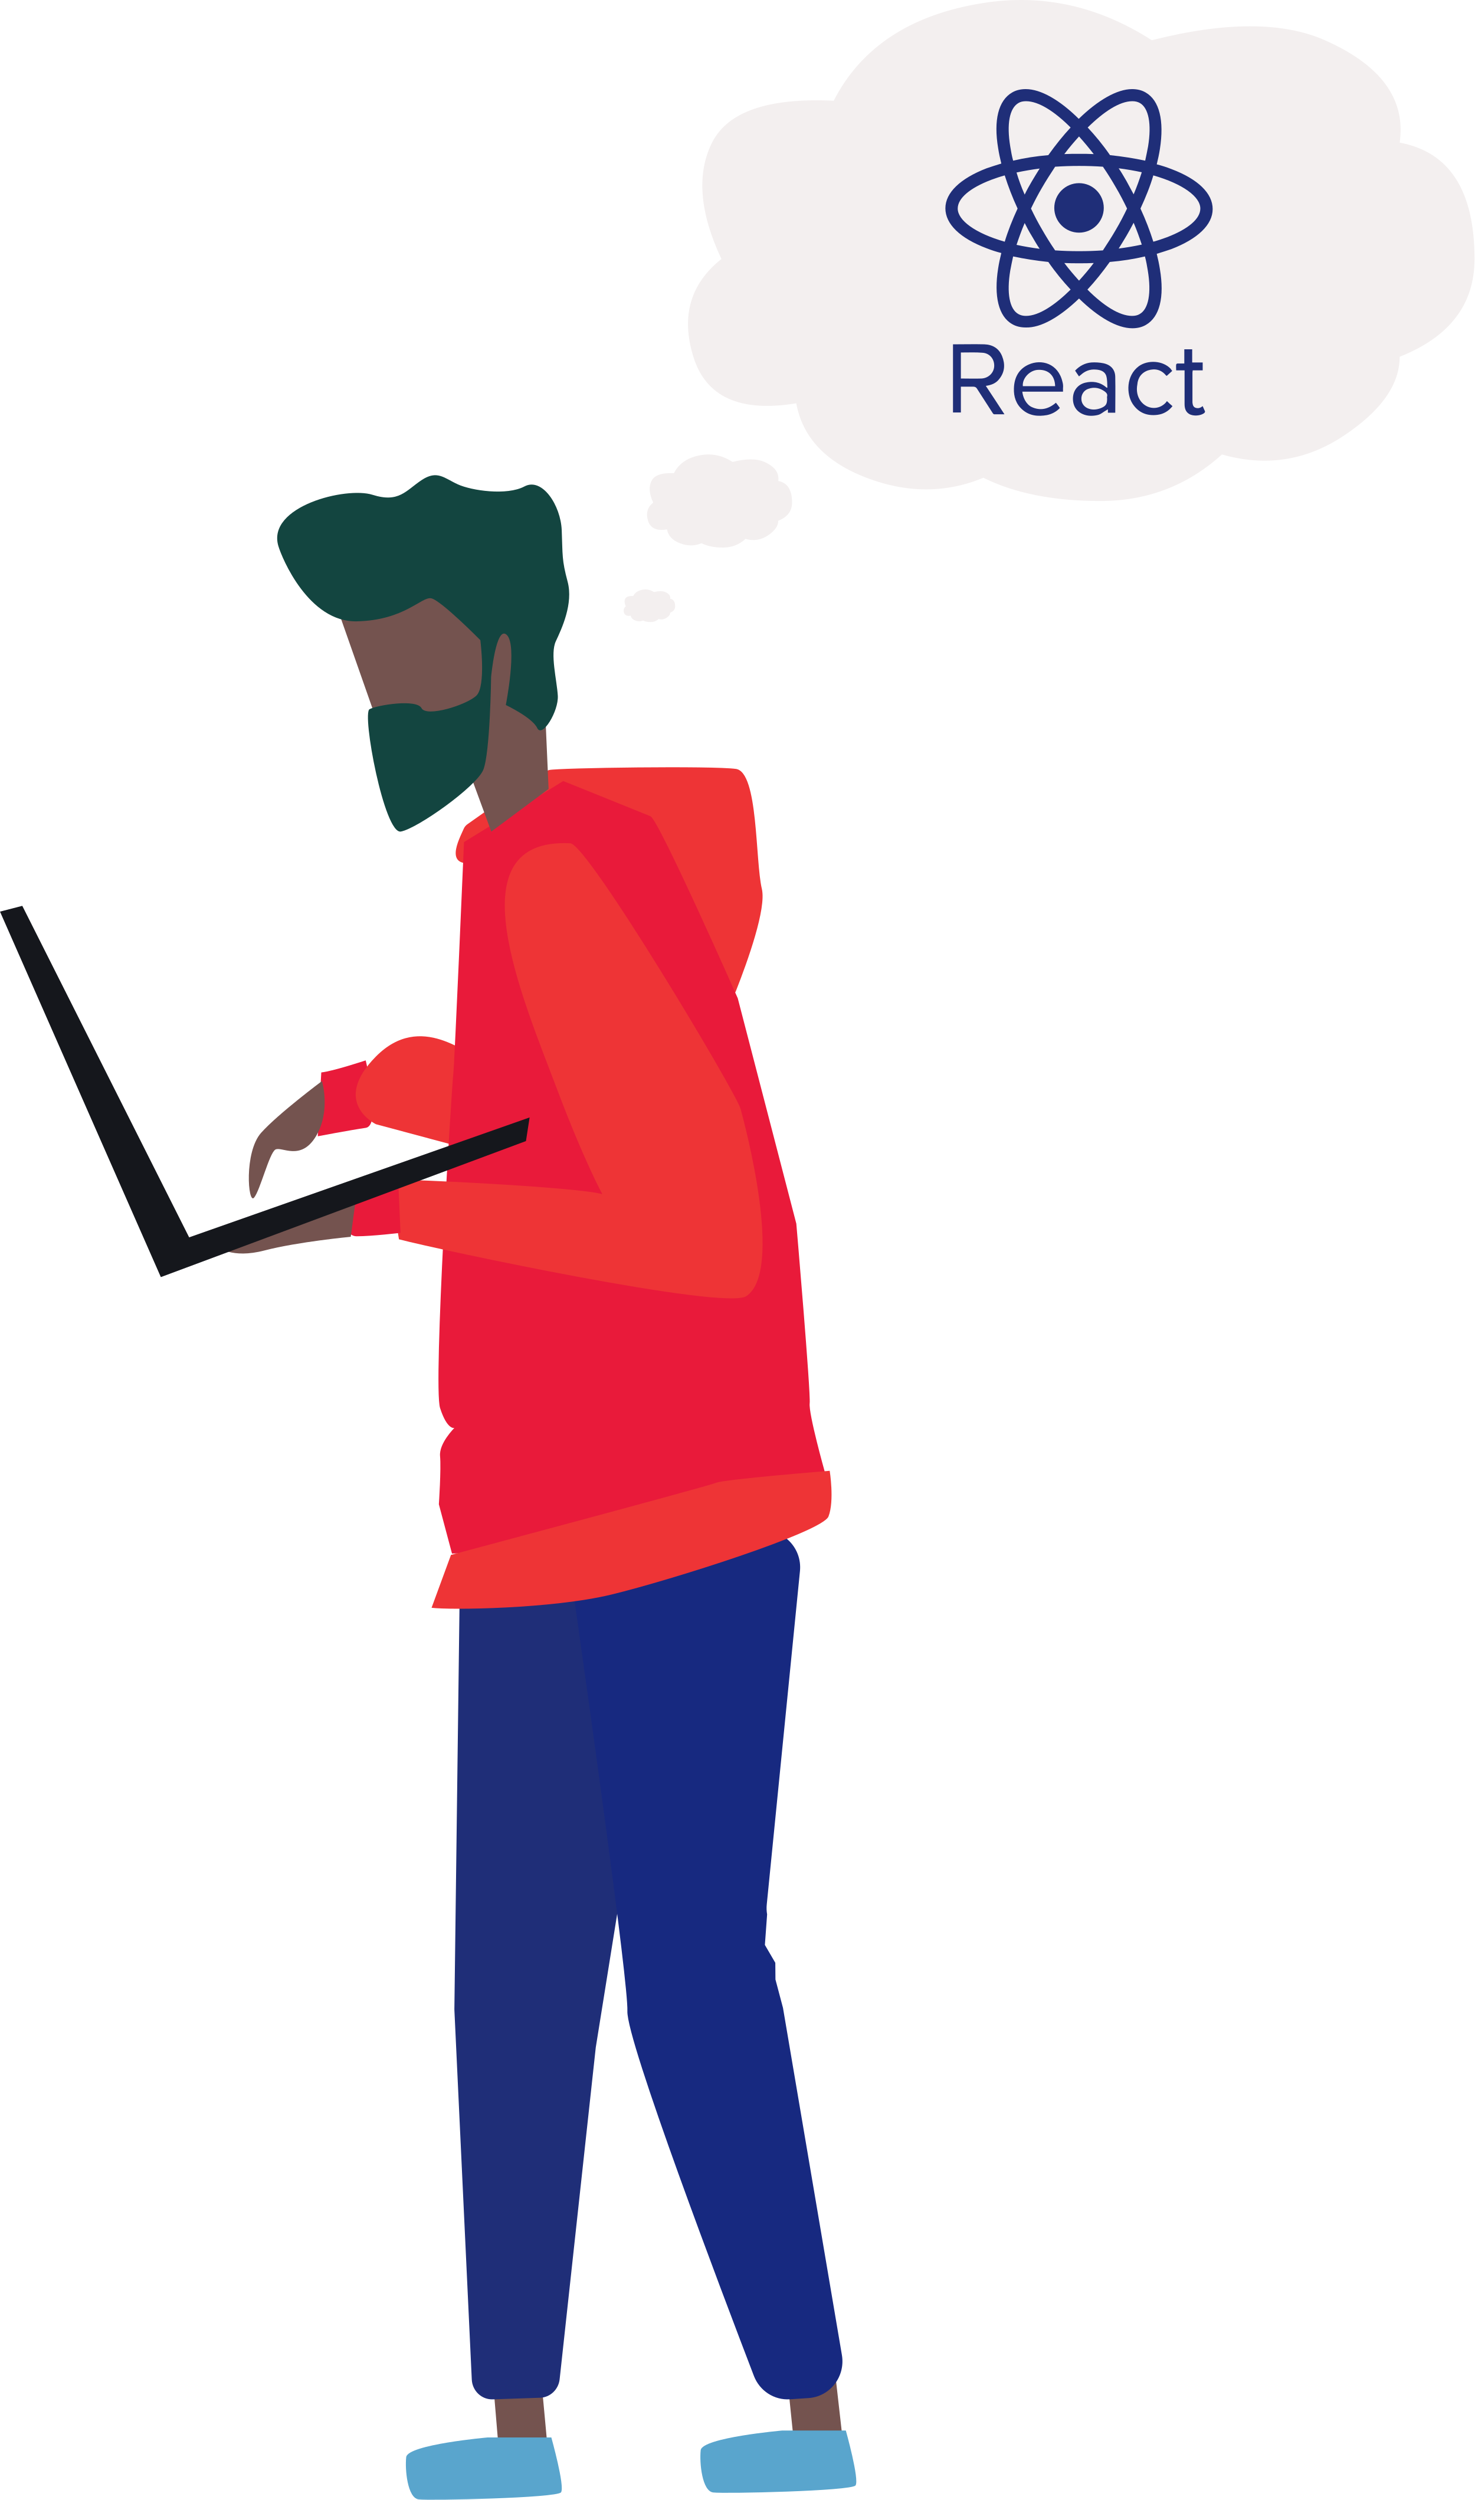
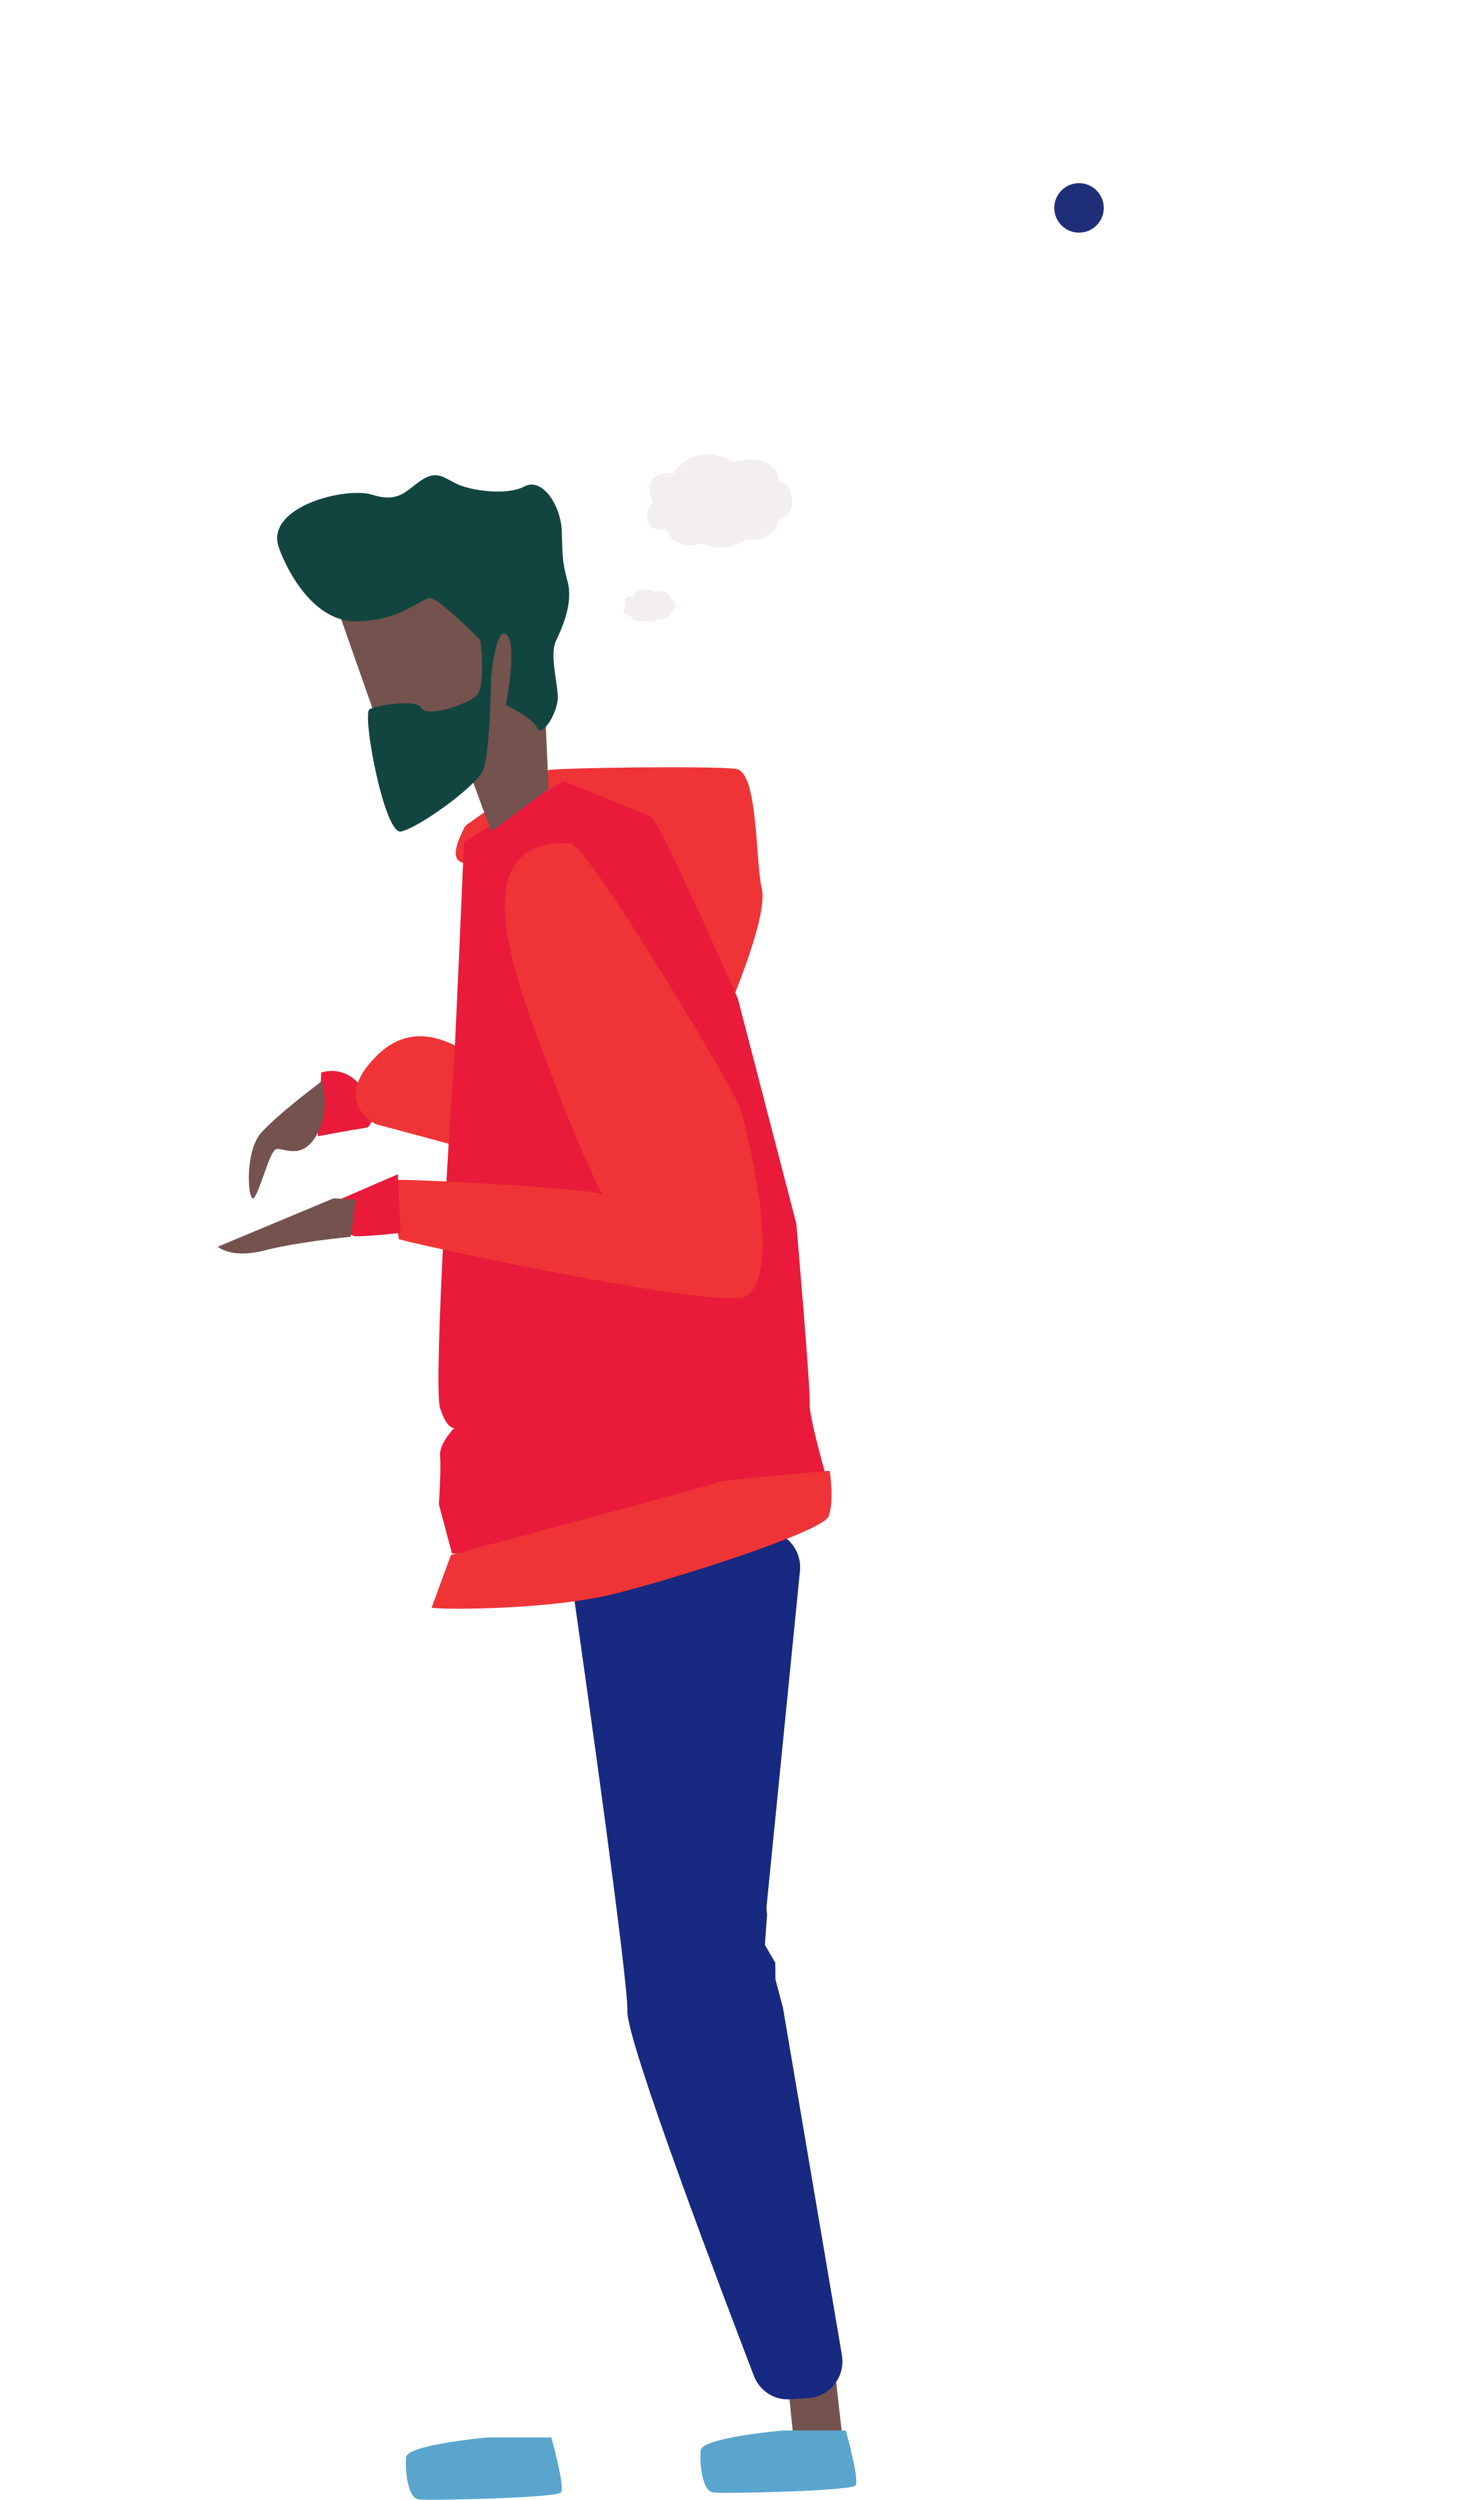
<svg xmlns="http://www.w3.org/2000/svg" width="298px" height="505px" viewBox="0 0 298 505" version="1.1">
  <title>Framework Guy 2 React</title>
  <g id="Framework-Guy-2-React" stroke="none" stroke-width="1" fill="none" fill-rule="evenodd">
    <g id="Laptop-Man" transform="translate(0, 96)">
      <g id="legs" transform="translate(82, 209)">
-         <polygon id="Fill-613" fill="#74534F" points="28.7 190.21 18.792 190.21 17.5 174.825 27.408 176.25" />
        <path d="M16.544,187.413 C16.544,187.413 0.342,188.838 0.066,191.396 C-0.211,193.953 0.342,199.645 2.576,199.928 C4.814,200.211 30.503,199.645 31.343,198.503 C32.183,197.37 29.386,187.413 29.386,187.413 L16.544,187.413" id="Fill-614" fill="#59A5CD" />
        <polyline id="Fill-615" fill="#74534F" points="86.908 175.996 88.2 187.413 78.292 187.413 77 174.825 86.908 175.996" />
        <path d="M76.046,186.014 C76.046,186.014 59.845,187.439 59.564,189.996 C59.292,192.559 59.845,198.244 62.079,198.528 C64.317,198.815 90.004,198.244 90.844,197.107 C91.679,195.97 88.888,186.014 88.888,186.014 L76.046,186.014" id="Fill-616" fill="#59A5CD" />
-         <path d="M11.03,4.146 L9.8,100.921 L9.808,101.179 L13.317,175.722 C13.425,178.017 15.316,179.793 17.559,179.718 L27.112,179.393 C29.158,179.325 30.838,177.732 31.067,175.658 L38.365,108.628 L48.946,42.676 C49.063,41.947 48.989,41.201 48.737,40.512 L35.213,3.916 C34.65,2.386 33.261,1.327 31.661,1.208 L15.44,0.011 C13.08,-0.163 11.062,1.728 11.03,4.146" id="Fill-617" fill="#1F2E78" />
        <path d="M81.358,179.457 L77.603,179.704 C74.424,179.919 71.472,178.007 70.313,174.984 C63.994,158.499 44.525,107.194 44.752,101.295 C44.963,95.556 36.726,36.986 33.676,15.59 C33.077,11.364 36.084,7.492 40.261,7.11 L71.68,4.226 C76.256,3.808 80.081,7.739 79.619,12.391 L72.913,79.727 C72.842,80.401 72.866,81.078 72.983,81.747 L72.533,87.916 L74.639,91.525 L74.667,94.891 L76.19,100.634 L88.092,170.762 C88.832,175.119 85.696,179.17 81.358,179.457" id="Fill-628" fill="#172980" />
      </g>
      <g id="torso" transform="translate(44, 59)">
        <g id="back-arm" transform="translate(6.27, 54.344)">
-           <path d="M14.639,7.31 C17,7.069 23.61,4.877 23.61,4.877 C23.61,4.877 26.915,18.013 23.61,18.504 C20.305,18.99 13.933,20.205 13.933,20.205 L14.639,7.31" id="Fill-618" fill="#E91A3A" />
+           <path d="M14.639,7.31 C23.61,4.877 26.915,18.013 23.61,18.504 C20.305,18.99 13.933,20.205 13.933,20.205 L14.639,7.31" id="Fill-618" fill="#E91A3A" />
          <path d="M47.066,4.591 C44.244,4.103 34.841,-5.169 25.671,4.103 C16.501,13.375 25.671,17.766 25.671,17.766 L52.944,25.082 L47.066,4.591" id="Fill-619" fill="#EE3436" />
          <path d="M14.778,9.057 C14.778,9.057 5.969,15.616 2.493,19.497 C-0.991,23.387 -0.172,34.067 1.057,32.61 C2.286,31.153 4.128,23.627 5.36,22.897 C6.585,22.17 10.475,25.325 13.549,20.228 C16.62,15.13 14.778,9.057 14.778,9.057" id="Fill-620" fill="#74534F" />
        </g>
        <g id="shirt" transform="translate(43.191, 0)">
          <path d="M7.242,11.514 C6.905,11.754 6.649,12.072 6.489,12.445 C5.522,14.666 2.345,20.461 8.969,19.243 C14.768,18.181 22.44,9.78 25.322,6.407 C26.01,5.596 27.187,5.372 28.143,5.861 C32.271,7.985 42.672,13.373 42.856,13.907 C43.031,14.42 52.763,35.615 57.243,45.355 C58.081,47.175 60.741,47.104 61.475,45.242 C63.937,38.991 67.66,28.526 66.731,24.585 C65.362,18.801 66.047,1.005 61.502,0.339 C56.949,-0.326 25.57,0.119 23.755,0.56 C22.142,0.956 9.982,9.567 7.242,11.514" id="Fill-622" fill="#EE3436" />
          <path d="M6.552,15.119 C6.552,15.119 4.62,60.422 4.38,62.085 C4.137,63.744 0.268,124.935 1.717,129.445 C3.167,133.95 4.612,133.475 4.612,133.475 C4.612,133.475 1.474,136.557 1.717,139.169 C1.957,141.776 1.474,148.893 1.474,148.893 L4.129,158.852 C4.129,158.852 60.335,157.429 79.416,142.251 C79.416,142.251 76.148,130.629 76.391,128.496 C76.635,126.359 73.692,92.206 73.692,92.206 L61.862,46.667 C61.862,46.667 45.919,10.617 44.23,9.904 C42.537,9.194 26.599,2.787 26.599,2.787 L6.552,15.119" id="Fill-623" fill="#E91A3A" />
          <path d="M0,169.802 C3.684,170.288 24.306,170.047 36.333,167.134 C48.36,164.221 78.965,154.51 80.195,151.352 C81.416,148.202 80.438,142.131 80.438,142.131 C80.438,142.131 59.19,143.833 57.47,144.559 C55.753,145.289 3.924,159.121 3.924,159.121 L0,169.802" id="Fill-630" fill="#EE3436" />
        </g>
        <g id="front-arm" transform="translate(0, 15.328)">
          <path d="M71.229,0.032 C74.748,0.21 104.697,50.324 105.621,53.678 C106.54,57.031 114.389,86.489 106.773,91.522 C102.35,94.44 44.593,82.145 36.604,80.036 C36.604,80.036 34.529,68.288 36.143,68.05 C37.761,67.809 72.843,69.488 77.693,70.921 C77.693,70.921 74.053,64.274 68.687,50.087 C61.533,31.165 47.453,-1.167 71.229,0.032" id="Fill-624" fill="#EE3436" />
          <path d="M24.382,72.089 C24.382,72.089 24.909,79.426 28.039,79.426 C31.174,79.426 36.921,78.73 36.921,78.73 L36.399,66.885 L24.382,72.089" id="Fill-625" fill="#E91A3A" />
          <path d="M0,81.534 C0,81.534 2.735,84.04 9.451,82.288 C16.172,80.536 26.866,79.529 26.866,79.529 L27.865,72.015 L23.382,71.762 L0,81.534" id="Fill-626" fill="#74534F" />
        </g>
      </g>
-       <polyline id="laptop" fill="#15171C" points="0 88.163 4.506 87 38.213 153.969 107 129.745 106.262 134.518 32.496 162 0 88.163" />
      <g id="head" transform="translate(56, 0)">
        <polyline id="face" fill="#74534F" points="11.106 23.912 20.691 51.212 38.464 58.983 43.255 72 54.835 63.39 54.037 45.331 51.443 25.382 14.499 18.874 11.106 23.912" />
        <path d="M0.239,14.312 C0.973,16.804 6.379,29.736 16.084,29.523 C25.789,29.314 29.159,24.454 31.142,24.876 C33.124,25.298 41.047,33.326 41.047,33.326 C41.047,33.326 42.234,42.624 40.252,44.525 C38.269,46.426 30.15,48.963 29.159,47.057 C28.172,45.16 20.245,46.426 18.662,47.27 C17.075,48.115 21.632,72.623 24.998,71.988 C28.368,71.357 40.252,62.907 41.639,59.523 C43.029,56.146 43.222,40.722 43.222,40.722 C43.222,40.722 44.213,30.158 46.395,32.273 C48.574,34.383 46.195,46.426 46.195,46.426 C46.195,46.426 51.544,48.963 52.535,51.073 C53.526,53.188 56.892,47.692 56.696,44.525 C56.5,41.353 55.109,36.075 56.3,33.539 C57.488,31.002 59.866,25.934 58.675,21.496 C57.488,17.058 57.688,16.214 57.488,11.145 C57.292,6.072 53.526,0.368 49.957,2.269 C46.395,4.171 39.26,3.113 36.49,1.847 C33.716,0.581 32.333,-1.111 29.159,1.003 C25.989,3.113 24.602,5.65 19.254,3.957 C13.906,2.269 -2.14,6.285 0.239,14.312" id="hair" fill="#134540" />
      </g>
    </g>
    <g id="Jobsearch-Thought" transform="translate(126, 0)">
      <g id="Bubbles" fill="#F3EFEF">
-         <path d="M96.3,101.216 C105.75,101.216 113.941,98.082 120.871,91.813 C129.692,94.321 137.882,93.067 145.443,88.052 C153.003,83.037 156.783,77.709 156.783,72.067 C166.864,68.076 171.904,61.494 171.904,52.321 C171.904,38.53 166.864,30.694 156.783,28.813 C158.043,20.037 153.003,13.142 141.662,8.127 C133.172,4.373 121.517,4.373 106.695,8.127 C95.985,1.231 84.644,-1.276 72.673,0.604 C58.098,2.894 48.017,9.476 42.432,20.351 C29.201,19.724 21.01,22.545 17.86,28.813 C14.71,35.082 15.34,42.918 19.75,52.321 C13.45,57.336 11.56,63.918 14.08,72.067 C16.6,80.216 23.531,83.351 34.871,81.47 C36.131,88.366 40.857,93.381 49.047,96.515 C57.238,99.649 65.113,99.649 72.673,96.515 C78.974,99.649 86.849,101.216 96.3,101.216 Z" id="Combined-Shape" />
        <path d="M20.083,110.619 C21.825,110.619 23.335,110.037 24.613,108.872 C26.239,109.338 27.749,109.105 29.143,108.174 C30.537,107.242 31.234,106.252 31.234,105.203 C33.093,104.462 34.022,103.239 34.022,101.535 C34.022,98.972 33.093,97.516 31.234,97.167 C31.467,95.536 30.537,94.255 28.446,93.323 C26.881,92.626 24.732,92.626 22,93.323 C20.025,92.042 17.934,91.576 15.727,91.926 C13.04,92.351 11.181,93.574 10.152,95.595 C7.712,95.478 6.202,96.002 5.621,97.167 C5.041,98.332 5.157,99.788 5.97,101.535 C4.808,102.466 4.46,103.689 4.924,105.203 C5.389,106.718 6.667,107.3 8.758,106.951 C8.99,108.232 9.861,109.164 11.371,109.746 C12.881,110.328 14.333,110.328 15.727,109.746 C16.889,110.328 18.341,110.619 20.083,110.619 Z" id="Combined-Shape-Copy" />
        <path d="M5.45,125.664 C6.068,125.664 6.604,125.46 7.057,125.053 C7.634,125.216 8.17,125.134 8.664,124.808 C9.159,124.482 9.406,124.135 9.406,123.769 C10.066,123.509 10.396,123.081 10.396,122.485 C10.396,121.588 10.066,121.078 9.406,120.956 C9.489,120.385 9.159,119.937 8.417,119.611 C7.862,119.366 7.099,119.366 6.13,119.611 C5.429,119.162 4.687,118.999 3.904,119.121 C2.95,119.27 2.291,119.698 1.925,120.405 C1.06,120.365 0.524,120.548 0.318,120.956 C0.112,121.363 0.153,121.873 0.442,122.485 C0.029,122.811 -0.094,123.239 0.071,123.769 C0.236,124.299 0.689,124.502 1.431,124.38 C1.513,124.828 1.822,125.155 2.358,125.358 C2.894,125.562 3.409,125.562 3.904,125.358 C4.316,125.562 4.831,125.664 5.45,125.664 Z" id="Combined-Shape-Copy-2" />
      </g>
      <g id="react-original-wordmark" transform="translate(65, 18)" fill="#1F2E78" fill-rule="nonzero">
        <circle id="Oval" cx="27" cy="24" r="5" />
-         <path d="M27,42.31 C30.872,46.083 34.692,48.316 37.768,48.316 C38.776,48.316 39.731,48.103 40.527,47.625 C43.285,46.03 44.293,42.044 43.338,36.357 C43.179,35.347 42.967,34.337 42.701,33.274 C43.762,32.955 44.717,32.636 45.672,32.317 C51.029,30.244 54,27.374 54,24.238 C54,21.049 51.029,18.178 45.672,16.158 C44.717,15.786 43.762,15.467 42.701,15.202 C42.967,14.139 43.179,13.129 43.338,12.119 C44.24,6.325 43.232,2.286 40.473,0.691 C39.678,0.213 38.723,0 37.715,0 C34.692,0 30.819,2.232 26.947,6.006 C23.128,2.232 19.308,0 16.232,0 C15.224,0 14.269,0.213 13.473,0.691 C10.715,2.286 9.707,6.272 10.662,11.959 C10.821,12.969 11.033,13.979 11.299,15.042 C10.238,15.361 9.283,15.68 8.328,15.999 C2.971,18.072 0,20.942 0,24.078 C0,27.267 2.971,30.138 8.328,32.157 C9.283,32.53 10.238,32.848 11.299,33.114 C11.033,34.177 10.821,35.187 10.662,36.197 C9.76,41.884 10.768,45.924 13.473,47.465 C14.269,47.944 15.224,48.156 16.232,48.156 C19.308,48.263 23.128,46.03 27,42.31 Z M24.029,35.134 C24.984,35.187 25.992,35.187 27,35.187 C28.008,35.187 29.016,35.187 29.971,35.134 C29.016,36.41 28.008,37.579 27,38.695 C25.992,37.579 24.984,36.41 24.029,35.134 L24.029,35.134 Z M17.452,29.659 C17.982,30.563 18.46,31.413 19.043,32.264 C17.399,32.051 15.861,31.785 14.375,31.466 C14.853,30.031 15.383,28.543 16.02,27.055 C16.444,27.905 16.921,28.809 17.452,29.659 L17.452,29.659 Z M14.375,16.849 C15.861,16.531 17.399,16.265 19.043,16.052 C18.513,16.903 17.982,17.753 17.452,18.657 C16.921,19.56 16.444,20.411 16.02,21.314 C15.33,19.773 14.8,18.285 14.375,16.849 L14.375,16.849 Z M17.293,24.131 C17.982,22.696 18.725,21.261 19.574,19.826 C20.369,18.444 21.271,17.062 22.173,15.68 C23.764,15.574 25.356,15.521 27,15.521 C28.697,15.521 30.289,15.574 31.827,15.68 C32.782,17.062 33.631,18.444 34.426,19.826 C35.275,21.261 36.018,22.696 36.707,24.131 C36.018,25.567 35.275,27.002 34.426,28.437 C33.631,29.819 32.729,31.201 31.827,32.583 C30.236,32.689 28.644,32.742 27,32.742 C25.303,32.742 23.711,32.689 22.173,32.583 C21.218,31.201 20.369,29.819 19.574,28.437 C18.725,27.002 17.982,25.567 17.293,24.131 Z M38.033,21.261 L36.601,18.603 C36.071,17.7 35.593,16.849 35.01,15.999 C36.654,16.212 38.193,16.477 39.678,16.796 C39.2,18.285 38.67,19.773 38.033,21.261 Z M38.033,27.002 C38.67,28.49 39.2,29.978 39.678,31.413 C38.193,31.732 36.654,31.998 35.01,32.211 C35.54,31.36 36.071,30.51 36.601,29.606 C37.079,28.809 37.556,27.905 38.033,27.002 Z M39.253,45.446 C38.829,45.711 38.299,45.818 37.715,45.818 C35.116,45.818 31.88,43.692 28.697,40.502 C30.236,38.855 31.721,36.994 33.206,34.921 C35.699,34.709 38.086,34.337 40.314,33.805 C40.58,34.762 40.739,35.719 40.898,36.675 C41.64,41.193 41.057,44.436 39.253,45.446 L39.253,45.446 Z M42.012,17.434 C47.953,19.135 51.507,21.74 51.507,24.131 C51.507,26.204 49.067,28.277 44.77,29.925 C43.921,30.244 42.967,30.563 42.012,30.829 C41.322,28.649 40.473,26.417 39.413,24.131 C40.473,21.846 41.375,19.613 42.012,17.434 Z M37.768,2.445 C38.352,2.445 38.829,2.551 39.306,2.817 C41.057,3.827 41.694,7.016 40.951,11.587 C40.792,12.491 40.58,13.448 40.367,14.458 C38.139,13.979 35.752,13.607 33.259,13.341 C31.827,11.268 30.289,9.408 28.75,7.76 C31.933,4.624 35.169,2.445 37.768,2.445 Z M29.971,13.129 C29.016,13.076 28.008,13.076 27,13.076 C25.992,13.076 24.984,13.076 24.029,13.129 C24.984,11.853 25.992,10.684 27,9.568 C28.008,10.684 29.016,11.906 29.971,13.129 Z M14.747,2.817 C15.171,2.551 15.701,2.445 16.285,2.445 C18.884,2.445 22.12,4.571 25.303,7.76 C23.764,9.408 22.279,11.268 20.794,13.341 C18.301,13.554 15.914,13.926 13.686,14.458 C13.42,13.501 13.261,12.544 13.102,11.587 C12.36,7.069 12.943,3.88 14.747,2.817 Z M11.988,30.829 C6.047,29.128 2.493,26.523 2.493,24.131 C2.493,22.058 4.933,19.985 9.23,18.338 C10.079,18.019 11.033,17.7 11.988,17.434 C12.678,19.613 13.527,21.846 14.587,24.131 C13.527,26.417 12.625,28.703 11.988,30.829 Z M13.102,36.675 C13.261,35.772 13.473,34.815 13.686,33.805 C15.914,34.284 18.301,34.656 20.794,34.921 C22.226,36.994 23.764,38.855 25.303,40.502 C22.12,43.638 18.884,45.818 16.285,45.818 C15.701,45.818 15.224,45.711 14.747,45.446 C12.943,44.436 12.36,41.193 13.102,36.675 L13.102,36.675 Z M10.874,58.574 C12.041,57.139 12.094,55.545 11.458,53.95 C10.821,52.356 9.495,51.611 7.851,51.558 C5.888,51.505 3.872,51.558 1.91,51.558 L1.538,51.558 L1.538,65.325 L3.13,65.325 L3.13,60.116 L5.623,60.116 C5.941,60.116 6.206,60.222 6.365,60.488 L9.548,65.431 C9.601,65.537 9.76,65.697 9.866,65.697 L11.935,65.697 C10.662,63.73 9.442,61.87 8.169,59.956 C9.283,59.797 10.238,59.425 10.874,58.574 L10.874,58.574 Z M3.13,58.468 L3.13,53.206 L3.713,53.206 C4.933,53.206 6.206,53.153 7.426,53.259 C8.859,53.312 9.866,54.428 9.866,55.864 C9.866,57.299 8.699,58.415 7.267,58.468 C5.994,58.521 4.721,58.468 3.13,58.468 L3.13,58.468 Z M23.658,59.159 C22.809,55.438 19.415,54.482 16.815,55.651 C14.8,56.555 13.898,58.309 13.845,60.488 C13.792,62.136 14.269,63.624 15.542,64.74 C16.974,66.016 18.725,66.175 20.528,65.856 C21.536,65.644 22.438,65.165 23.128,64.421 C22.862,64.049 22.597,63.677 22.332,63.358 C20.847,64.634 19.202,65.059 17.399,64.209 C16.232,63.624 15.648,62.189 15.542,61.126 L23.764,61.126 L23.764,60.435 C23.817,59.956 23.764,59.531 23.658,59.159 L23.658,59.159 Z M15.648,60.01 C15.489,58.415 17.081,56.714 18.831,56.714 C20.847,56.661 22.12,57.883 22.173,60.01 L15.648,60.01 L15.648,60.01 Z M31.933,55.385 C31.138,55.226 30.289,55.173 29.493,55.226 C28.22,55.332 27.106,55.917 26.204,56.874 C26.47,57.246 26.682,57.618 27,58.043 C27.106,57.937 27.212,57.83 27.318,57.777 C28.167,56.98 29.175,56.555 30.395,56.661 C31.35,56.714 32.251,57.033 32.517,57.99 C32.729,58.734 32.676,59.531 32.729,60.328 C32.57,60.328 32.517,60.275 32.464,60.222 C31.191,59.159 29.758,58.946 28.22,59.319 C26.788,59.691 25.886,60.807 25.78,62.242 C25.674,63.89 26.417,65.112 27.849,65.697 C28.75,66.069 29.758,66.069 30.713,65.856 C31.456,65.697 31.774,65.272 32.835,64.687 L32.835,65.378 L34.32,65.378 C34.32,63.252 34.373,60.647 34.32,58.202 C34.32,56.661 33.418,55.704 31.933,55.385 Z M32.676,62.082 C32.623,62.242 32.676,62.401 32.676,62.561 C32.676,63.677 32.411,64.049 31.35,64.474 C30.607,64.74 29.811,64.846 29.016,64.581 C28.114,64.315 27.477,63.518 27.477,62.614 C27.424,61.71 28.008,60.807 28.91,60.541 C30.13,60.116 31.244,60.382 32.251,61.126 C32.57,61.392 32.782,61.657 32.676,62.082 L32.676,62.082 Z M40.951,56.82 C42.33,56.395 43.603,56.661 44.558,57.83 L44.717,57.937 C45.088,57.618 45.407,57.299 45.831,56.927 C45.672,56.767 45.619,56.661 45.513,56.501 C43.974,54.854 40.951,54.641 39.094,55.97 C36.495,57.883 36.548,61.604 37.821,63.571 C39.041,65.431 40.792,66.069 42.861,65.803 C44.081,65.644 45.088,65.059 45.884,64.049 C45.513,63.73 45.141,63.411 44.77,63.039 C44.664,63.146 44.611,63.199 44.558,63.305 C43.126,64.9 40.739,64.74 39.466,63.039 C38.723,62.029 38.564,60.86 38.776,59.691 C38.882,58.362 39.572,57.299 40.951,56.82 Z M51.984,64.049 C51.878,64.102 51.825,64.155 51.825,64.155 C51.401,64.474 50.976,64.528 50.499,64.368 C50.022,64.155 49.969,63.73 49.916,63.305 L49.916,57.246 C49.916,57.139 49.916,57.352 49.969,56.82 L51.984,56.82 L51.984,55.226 L49.862,55.226 L49.862,52.568 L48.271,52.568 L48.271,55.438 L46.892,55.438 C46.786,55.438 46.627,55.545 46.627,55.651 C46.574,56.023 46.627,56.289 46.627,56.82 L48.324,56.82 L48.324,63.624 C48.324,64.474 48.536,65.219 49.279,65.644 C50.075,66.122 51.613,66.016 52.303,65.431 C52.409,65.378 52.462,65.165 52.462,65.112 C52.303,64.793 52.143,64.421 51.984,64.049 L51.984,64.049 Z" id="Shape" />
      </g>
    </g>
  </g>
</svg>